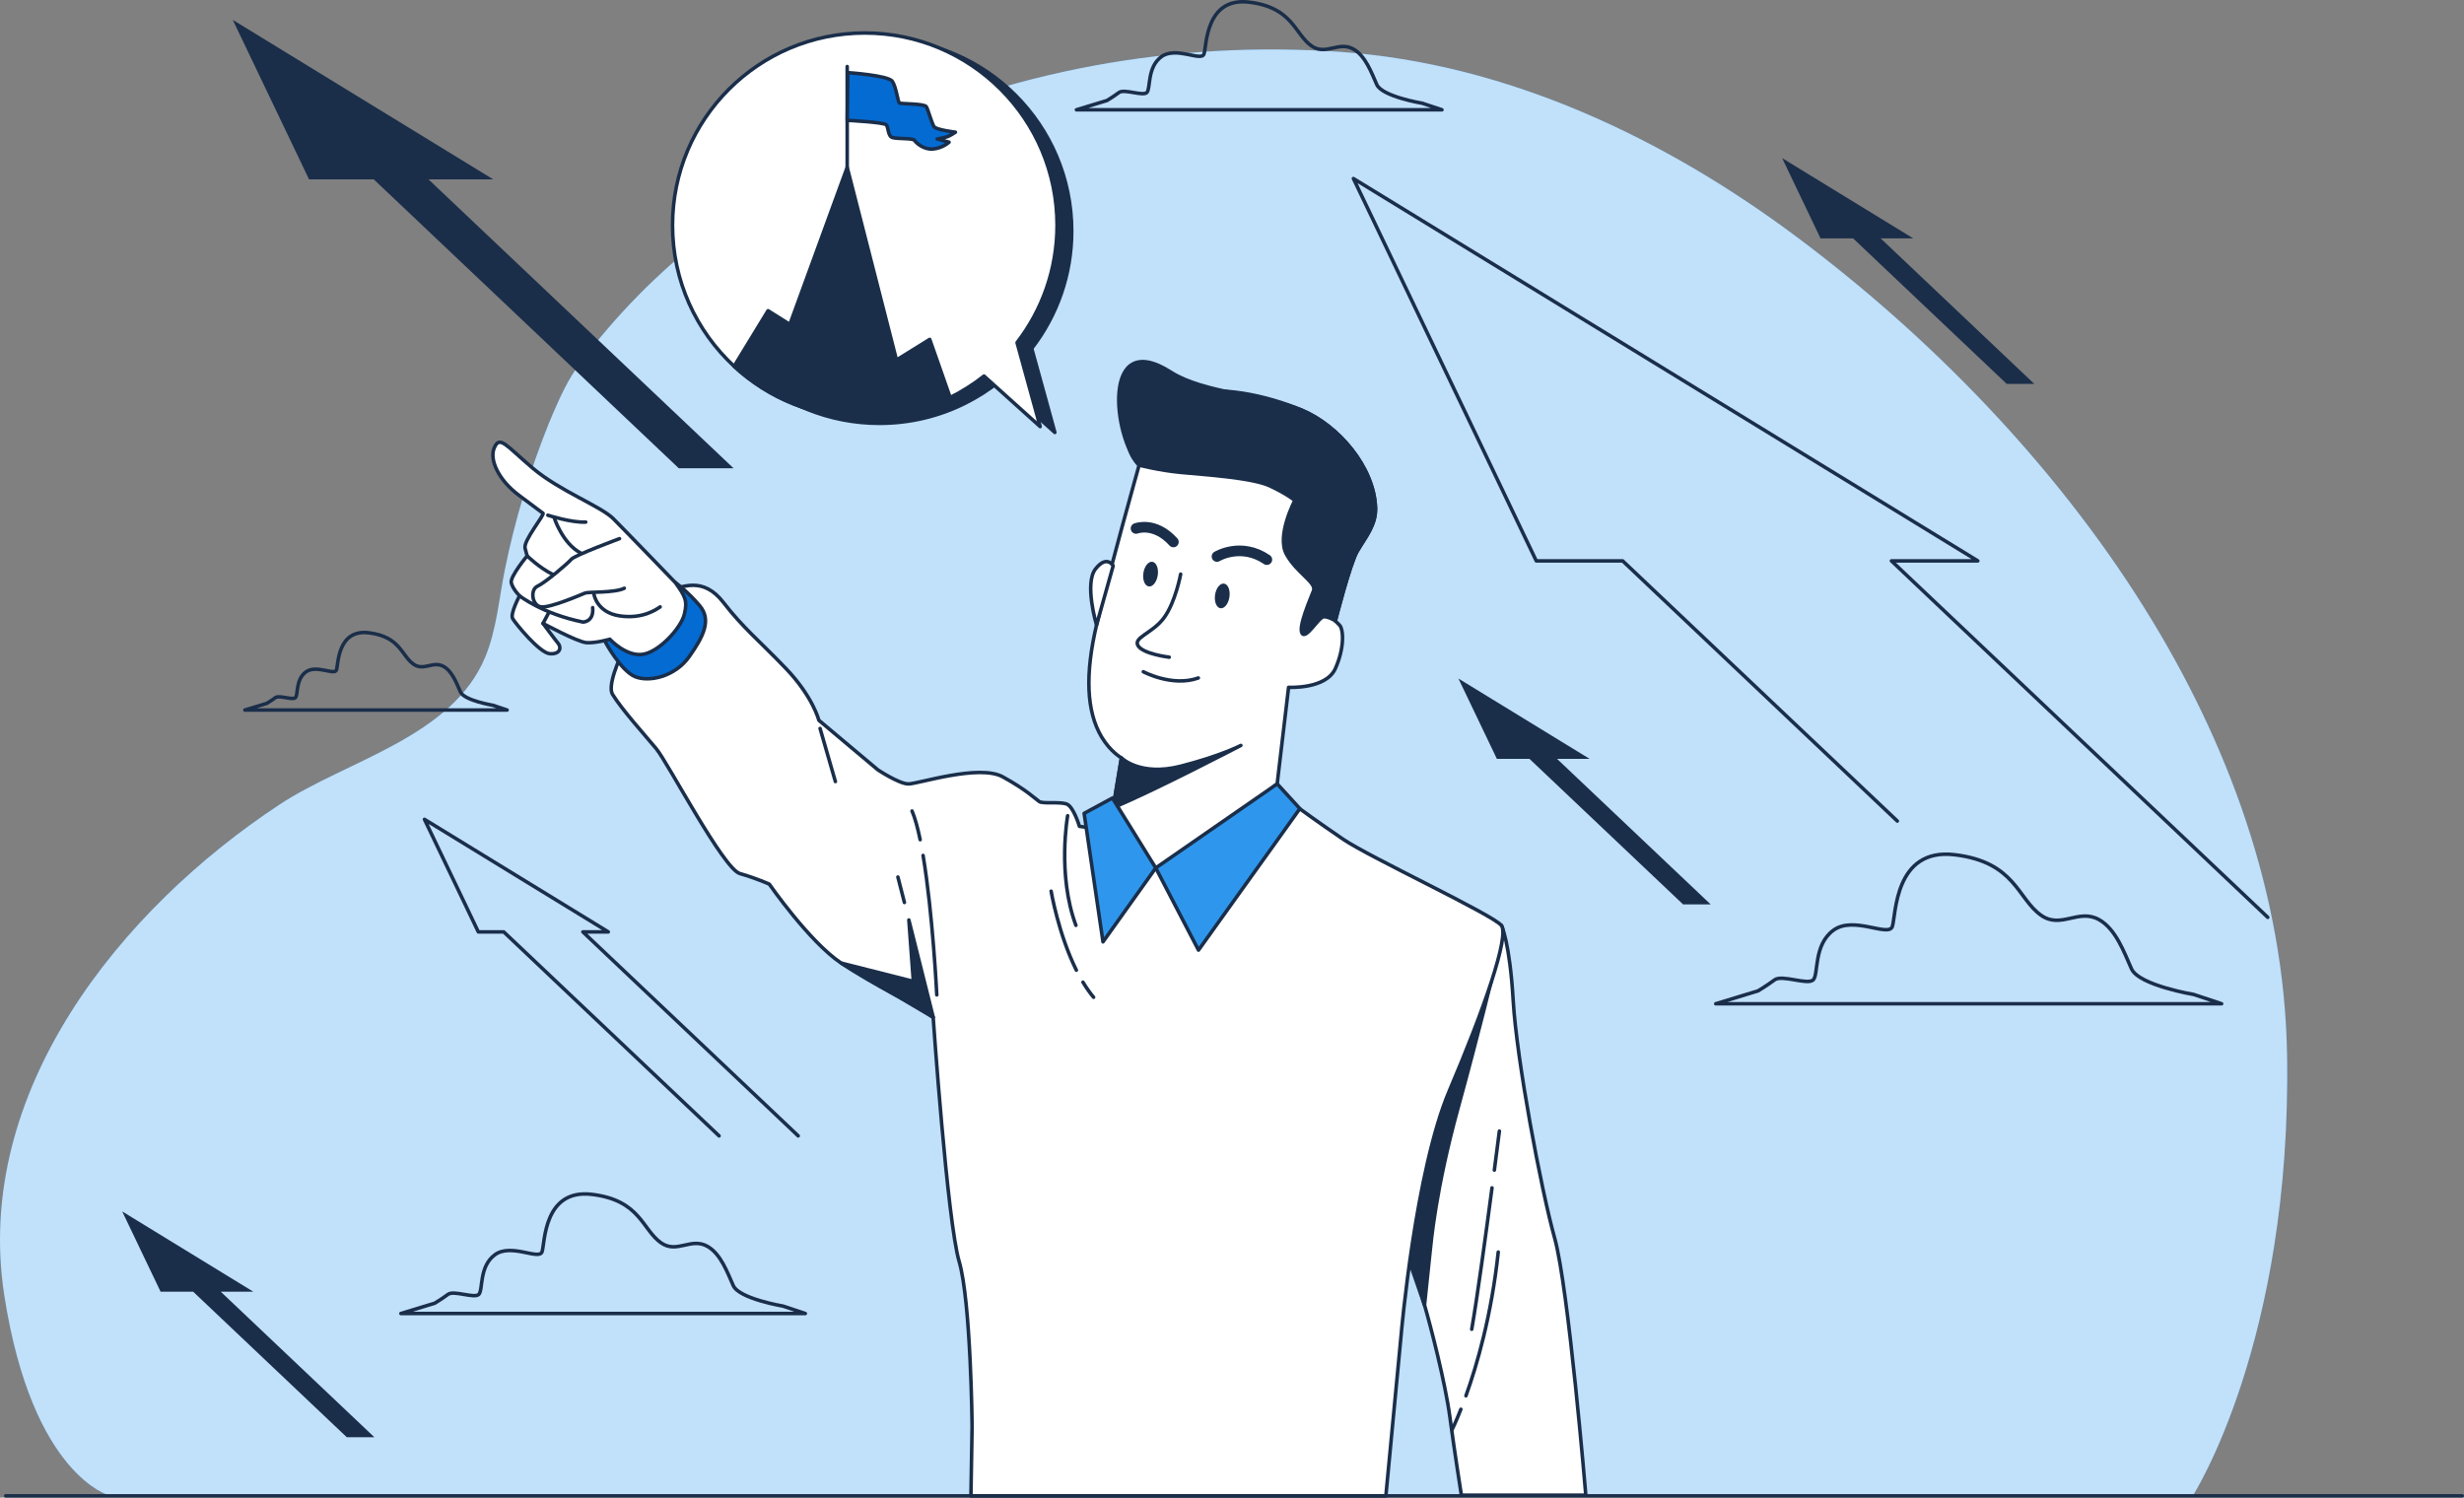
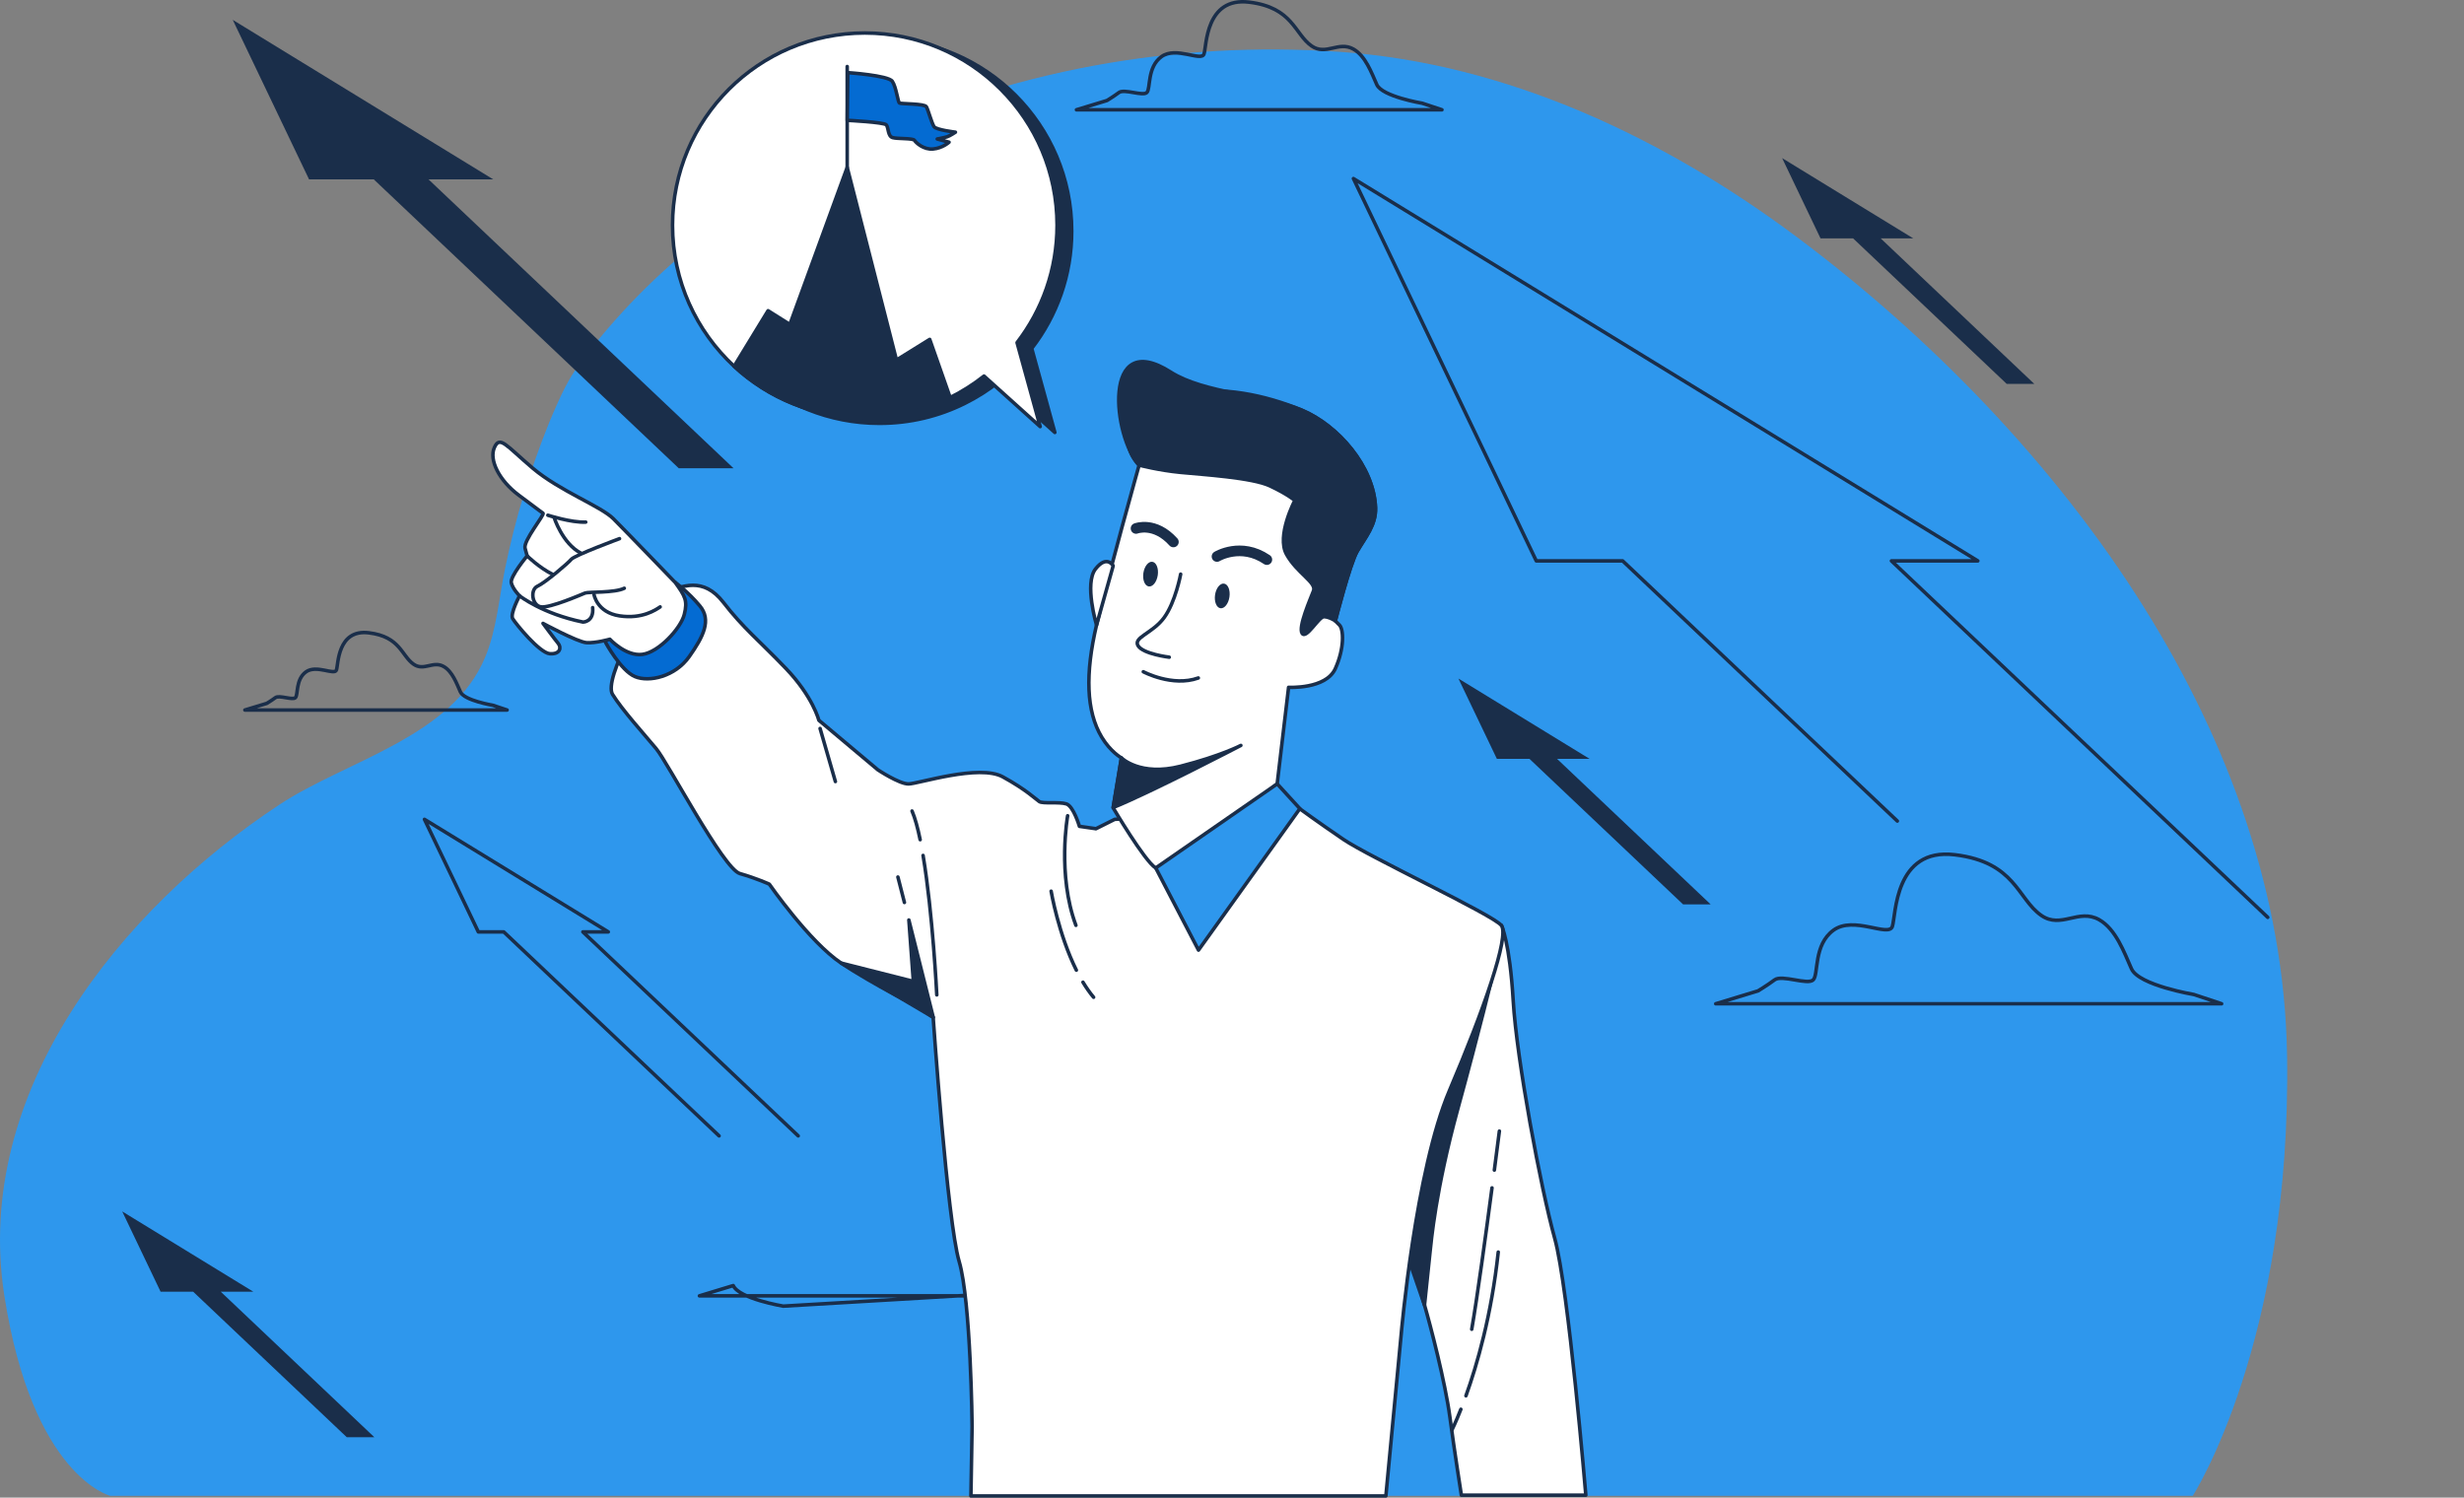
<svg xmlns="http://www.w3.org/2000/svg" id="uuid-a1822075-b0bb-4de7-86bc-85efd8b96c1b" width="695.02" height="422.47" viewBox="0 0 695.02 422.47">
  <rect x="0" y="0" width="695.02" height="422.47" fill="#808080" stroke="none" />
  <g id="uuid-11915114-4561-4fbc-ba9b-482d7912b36b">
    <path d="M604.78,171.36c-25.62-40.94-60.83-76.73-97.79-104.38-37.39-27.98-81.78-49.05-128.84-52.34-46.77-3.28-93.68,5.19-136.06,25.42-30.76,14.68-58.24,35.08-78.63,62.63-3.26,4.41-5.28,8.9-7.48,13.95-.38.89-.76,1.78-1.12,2.67-5.42,13.44-9.61,27.3-12.48,41.5-1.63,8.08-2.31,16.8-5.49,24.49-9.36,22.68-39.14,29.21-57.97,41.61C33.87,256.58-7.58,307.99,1.18,365.22c.01.07.02.14.03.21,7.98,51.22,29.93,56.54,29.93,56.54h587.36s27.94-43.24,26.61-124.39c-.74-45.16-16.56-88.23-40.33-126.21Z" fill="#2e97ed" stroke-width="0" />
-     <path d="M604.78,171.36c-25.62-40.94-60.83-76.73-97.79-104.38-37.39-27.98-81.78-49.05-128.84-52.34-46.77-3.28-93.68,5.19-136.06,25.42-30.76,14.68-58.24,35.08-78.63,62.63-3.26,4.41-5.28,8.9-7.48,13.95-.38.89-.76,1.78-1.12,2.67-5.42,13.44-9.61,27.3-12.48,41.5-1.63,8.08-2.31,16.8-5.49,24.49-9.36,22.68-39.14,29.21-57.97,41.61C33.87,256.58-7.58,307.99,1.18,365.22c.01.07.02.14.03.21,7.98,51.22,29.93,56.54,29.93,56.54h587.36s27.94-43.24,26.61-124.39c-.74-45.16-16.56-88.23-40.33-126.21Z" fill="#fff" opacity=".7" stroke-width="0" />
    <path d="M618.87,280.55s-15.56-2.59-17.64-7.26c-2.07-4.64-4.42-11.2-9.12-13.85-5.79-3.27-10.71,2.67-16.31-1.2-6.75-4.67-7.26-15.05-24.39-17.12-17.12-2.08-16.6,17.12-17.64,20.24-1.04,3.11-10.9-3.11-16.6,1.04-5.71,4.15-4.15,12.45-5.71,14.01-1.56,1.56-8.82-1.56-10.9,0-2.08,1.56-4.67,3.11-4.67,3.11l-11.93,3.63h142.69l-7.78-2.59Z" fill="none" stroke="#1a2e4a" stroke-linecap="round" stroke-linejoin="round" />
    <path d="M401.1,29.11s-11.24-1.87-12.75-5.25c-1.5-3.35-3.19-8.09-6.59-10.01-4.18-2.36-7.74,1.93-11.78-.87-4.87-3.37-5.25-10.87-17.62-12.37-12.37-1.5-12,12.37-12.75,14.62-.75,2.25-7.87-2.25-12,.75-4.12,3-3,9-4.12,10.12s-6.37-1.12-7.87,0c-1.5,1.12-3.37,2.25-3.37,2.25l-8.62,2.62h103.1l-5.62-1.87Z" fill="none" stroke="#1a2e4a" stroke-linecap="round" stroke-linejoin="round" />
    <path d="M139.01,198.95s-8.06-1.34-9.14-3.76c-1.07-2.41-2.29-5.8-4.73-7.18-3-1.69-5.55,1.38-8.45-.62-3.5-2.42-3.77-7.8-12.64-8.88-8.88-1.08-8.61,8.88-9.15,10.49-.54,1.61-5.65-1.61-8.61.54-2.96,2.15-2.15,6.46-2.96,7.26-.81.81-4.57-.81-5.65,0-1.08.81-2.42,1.61-2.42,1.61l-6.19,1.88h73.97l-4.03-1.34Z" fill="none" stroke="#1a2e4a" stroke-linecap="round" stroke-linejoin="round" />
-     <path d="M220.93,368.45s-12.44-2.07-14.1-5.8c-1.66-3.71-3.53-8.95-7.29-11.07-4.63-2.61-8.56,2.14-13.04-.96-5.39-3.73-5.81-12.03-19.5-13.69-13.69-1.66-13.28,13.69-14.1,16.18-.83,2.49-8.71-2.49-13.28.83-4.56,3.32-3.32,9.96-4.56,11.2-1.24,1.24-7.05-1.24-8.71,0-1.66,1.24-3.73,2.49-3.73,2.49l-9.54,2.9h114.08l-6.22-2.07Z" fill="none" stroke="#1a2e4a" stroke-linecap="round" stroke-linejoin="round" />
+     <path d="M220.93,368.45s-12.44-2.07-14.1-5.8l-9.54,2.9h114.08l-6.22-2.07Z" fill="none" stroke="#1a2e4a" stroke-linecap="round" stroke-linejoin="round" />
    <polyline points="639.66 258.77 533.52 158.22 557.88 158.22 381.76 50.37 433.34 158.22 457.7 158.22 535.18 231.61" fill="none" stroke="#1a2e4a" stroke-linecap="round" stroke-linejoin="round" />
    <polyline points="225.15 320.42 164.41 262.88 171.58 262.88 119.73 231.13 134.92 262.88 142.09 262.88 202.83 320.42" fill="none" stroke="#1a2e4a" stroke-linecap="round" stroke-linejoin="round" />
    <polygon points="539.68 67.25 502.69 44.6 513.52 67.25 522.71 67.25 566.04 108.3 573.82 108.3 530.49 67.25 539.68 67.25" fill="#1a2e4a" stroke-width="0" />
    <polygon points="448.37 214.06 411.38 191.41 422.22 214.06 431.41 214.06 474.74 255.11 482.52 255.11 439.19 214.06 448.37 214.06" fill="#1a2e4a" stroke-width="0" />
    <polygon points="71.46 364.38 34.47 341.73 45.3 364.38 54.49 364.38 97.82 405.43 105.6 405.43 62.27 364.38 71.46 364.38" fill="#1a2e4a" stroke-width="0" />
    <polygon points="139.11 50.59 65.65 5.6 87.17 50.59 105.42 50.59 191.46 132.09 206.91 132.09 120.86 50.59 139.11 50.59" fill="#1a2e4a" stroke-width="0" />
    <path d="M423.51,261.03s2.35,4.73,3.32,21.31c.98,16.58,7.8,52.98,11.7,66.96,3.9,13.98,8.78,72.48,8.78,72.48h-35.1s-1.95-12.35-3.25-22.1c-1.3-9.75-5.53-26-7.15-31.53-1.63-5.53-4.55-15.93-4.55-15.93,0,0,1.15-48.14,26.25-91.19Z" fill="#fff" stroke="#1a2e4a" stroke-linecap="round" stroke-linejoin="round" />
    <path d="M420.89,275.61s-3.44,14.4-9.7,37.24-7.51,37.55-7.82,40.37c-.31,2.82-1.56,14.92-1.56,14.92l-4.39-12.73s.94-29.73,3.76-42.25c2.82-12.52,20.34-40.68,20.34-40.68l-.63,3.13Z" fill="#1a2e4a" stroke="#1a2e4a" stroke-linecap="round" stroke-linejoin="round" />
    <path d="M413.5,393.74c3.1-8.62,7.21-22.7,9.11-40.54" fill="none" stroke="#1a2e4a" stroke-linecap="round" stroke-linejoin="round" />
    <path d="M409.61,403.25s1-2,2.46-5.71" fill="none" stroke="#1a2e4a" stroke-linecap="round" stroke-linejoin="round" />
    <path d="M420.85,335.09c-1.74,13.17-4.18,31.06-5.72,39.88" fill="none" stroke="#1a2e4a" stroke-linecap="round" stroke-linejoin="round" />
    <path d="M422.93,319.07s-.57,4.48-1.42,11.01" fill="none" stroke="#1a2e4a" stroke-linecap="round" stroke-linejoin="round" />
    <path d="M309.13,233.77l-4.66-.67s-1.66-5.65-3.66-6.32c-2-.66-6.65,0-7.65-.66-1-.67-3.66-3.33-10.31-6.98-6.65-3.66-23.94,2-26.6,2s-8.65-3.99-8.65-3.99l-16.63-13.97s-1.66-6.65-9.31-14.63c-7.65-7.98-11.97-11.31-17.62-18.62-5.65-7.32-11.64-4.66-16.63-2.66-4.99,2-17.29,24.27-14.63,28.6,2.66,4.32,8.98,11.31,12.3,15.3s18.95,33.92,23.61,35.25c4.66,1.33,8.31,2.99,8.31,2.99,0,0,11.31,16.29,20.28,22.28,8.98,5.99,22.28,12.64,22.28,12.64l3.66,2.66s3.99,57.52,7.32,68.83c3.33,11.31,3.66,46.55,3.66,46.55l-.33,19.62h117.04l4.32-45.55s3.99-46.22,13.63-68.83c9.64-22.61,16.96-43.56,14.63-46.55-2.33-2.99-37.24-19.29-44.56-24.27-7.32-4.99-12.3-8.65-12.3-8.65l-52.2,2.99-5.32,2.66Z" fill="#fff" stroke="#1a2e4a" stroke-linecap="round" stroke-linejoin="round" />
    <line x1="231.32" y1="205.5" x2="235.64" y2="220.47" fill="none" stroke="#1a2e4a" stroke-linecap="round" stroke-linejoin="round" />
    <path d="M255.11,254.58c-1.03-4.06-1.76-6.92-1.84-7.18" fill="none" stroke="#1a2e4a" stroke-linecap="round" stroke-linejoin="round" />
    <path d="M263.24,286.97s-3.95-15.81-6.88-27.45l1.27,17.31-20.32-5.15,25.94,15.3Z" fill="#1a2e4a" stroke="#1a2e4a" stroke-linecap="round" stroke-linejoin="round" />
    <path d="M259.55,236.87c-.68-3.3-1.44-6.11-2.29-8.09" fill="none" stroke="#1a2e4a" stroke-linecap="round" stroke-linejoin="round" />
    <path d="M264.24,280.65s-1.14-23.09-3.87-39.34" fill="none" stroke="#1a2e4a" stroke-linecap="round" stroke-linejoin="round" />
    <path d="M301.15,230.11s-2.99,16.63,2.33,30.92" fill="none" stroke="#1a2e4a" stroke-linecap="round" stroke-linejoin="round" />
    <path d="M305.47,277.07c.92,1.52,1.92,2.96,3,4.25" fill="none" stroke="#1a2e4a" stroke-linecap="round" stroke-linejoin="round" />
    <path d="M296.49,251.39s2.05,12.1,7.12,22.29" fill="none" stroke="#1a2e4a" stroke-linecap="round" stroke-linejoin="round" />
    <path d="M170.81,181.23s4.32,7.98,8.31,9.64,11.31,0,15.3-5.65c3.99-5.65,6.32-10.31,2.99-14.3-3.33-3.99-6.98-6.65-6.98-6.65,0,0-15.96,3.66-19.62,16.96Z" fill="#046bd2" stroke="#1a2e4a" stroke-linecap="round" stroke-linejoin="round" />
    <path d="M190.42,164.27s-13.93-14.46-17.43-17.96-15.11-7.81-22.7-14.22c-7.58-6.42-9.29-9.34-10.84-5.84-1.56,3.5,1.35,9.31,6.88,13.43,6.83,5.08,6.24,4.69,6.83,5.08.58.39-5.64,7.78-5.05,9.91l.58,2.14s-4.86,5.83-4.47,7.58c.39,1.75,2.33,3.69,2.33,3.69,0,0-2.72,5.05-1.94,6.42.78,1.36,7.58,9.72,10.5,9.91,2.92.19,3.3-1.75,2.33-2.92-.97-1.17-4.28-5.64-4.28-5.64,0,0,9.72,5.25,12.25,5.44s6.61-.97,6.61-.97c0,0,4.47,4.86,9.14,4.28s10.89-7.39,11.86-11.28c.97-3.89.25-5.1-2.6-9.06Z" fill="#fff" stroke="#1a2e4a" stroke-linecap="round" stroke-linejoin="round" />
    <path d="M174.75,151.95s-12.64,4.67-13.61,5.83-7.39,6.61-9.53,7.58c-2.14.97-1.56,5.44.97,5.83,2.53.39,11.47-3.5,12.44-3.89.97-.39,8.36,0,11.08-1.36" fill="none" stroke="#1a2e4a" stroke-linecap="round" stroke-linejoin="round" />
    <path d="M167.55,167.7s.78,5.05,7.19,6.03c6.42.97,10.3-1.75,11.47-2.53" fill="none" stroke="#1a2e4a" stroke-linecap="round" stroke-linejoin="round" />
    <path d="M154.53,145.34s6.61,2.14,10.69,1.94" fill="none" stroke="#1a2e4a" stroke-linecap="round" stroke-linejoin="round" />
    <path d="M156.28,145.93s2.33,7.39,7.58,10.11" fill="none" stroke="#1a2e4a" stroke-linecap="round" stroke-linejoin="round" />
    <path d="M148.7,156.81s3.3,3.28,7.19,5.22" fill="none" stroke="#1a2e4a" stroke-linecap="round" stroke-linejoin="round" />
    <path d="M146.56,168.09s6.42,5.05,17.89,7.39c0,0,3.11,0,2.72-4.08" fill="none" stroke="#1a2e4a" stroke-linecap="round" stroke-linejoin="round" />
-     <line x1="154.72" y1="172.95" x2="153.17" y2="175.86" fill="none" stroke="#1a2e4a" stroke-linecap="round" stroke-linejoin="round" />
    <path d="M321.31,131.21s-8.79,31.34-12.01,45.1c-3.22,13.76-2.93,24.31,1.46,31.63,2.47,4.12,5.56,5.86,5.56,5.86l-2.34,14.06s8.79,14.94,12.01,16.99c3.22,2.05,34.26-23.72,34.26-23.72l3.22-27.24s10.54.59,13.18-5.27,2.34-11.13,1.17-12.3l-1.17-1.17s4.1-16.1,6.15-19.62c2.32-3.98,5.36-7.43,5.18-12.32-.44-11.55-10.54-23.23-20.88-27.54-10.1-4.21-22.64-6.83-33.5-4.66-13.18,2.64-19.62,12.3-12.3,20.21Z" fill="#fff" stroke="#1a2e4a" stroke-linecap="round" stroke-linejoin="round" />
    <path d="M367.11,115.66c-10.1-4.21-27.54-4.71-36.87-10.68-19.61-12.56-16.25,18.32-8.93,26.23,0,0,5.56,1.46,11.71,2.05s20.21,1.46,25.19,3.81c4.98,2.34,7.03,4.1,7.03,4.1,0,0-5.27,9.96-2.34,15.23,2.93,5.27,8.49,7.91,7.61,10.25-.88,2.34-4.39,10.25-3.22,12.01,1.17,1.76,4.69-4.69,6.15-4.69s3.22,1.17,3.22,1.17c0,0,4.1-16.1,6.15-19.62,2.32-3.98,5.36-7.43,5.18-12.32-.44-11.55-10.54-23.23-20.88-27.54Z" fill="#1a2e4a" stroke="#1a2e4a" stroke-linecap="round" stroke-linejoin="round" />
    <path d="M326.57,162.25c-.28,1.92-1.42,3.34-2.54,3.18-1.12-.16-1.8-1.85-1.52-3.77.28-1.92,1.42-3.34,2.54-3.18,1.12.16,1.8,1.85,1.52,3.77Z" fill="#1a2e4a" stroke-width="0" />
    <path d="M346.79,168.4c-.28,1.92-1.42,3.34-2.54,3.18s-1.8-1.85-1.52-3.77,1.42-3.34,2.54-3.18,1.8,1.85,1.52,3.77Z" fill="#1a2e4a" stroke-width="0" />
    <path d="M333.03,161.96s-1.46,7.91-4.69,12.3c-3.22,4.39-8.79,5.56-7.32,7.91,1.46,2.34,8.79,3.22,8.79,3.22" fill="none" stroke="#1a2e4a" stroke-linecap="round" stroke-linejoin="round" />
    <path d="M322.49,189.49s8.2,4.39,15.52,1.76" fill="none" stroke="#1a2e4a" stroke-linecap="round" stroke-linejoin="round" />
    <path d="M350.01,210.28s-5.56,2.93-16.99,5.86c-11.42,2.93-16.69-2.34-16.69-2.34l-2.33,14c11.17-4.57,36.01-17.52,36.01-17.52Z" fill="#1a2e4a" stroke="#1a2e4a" stroke-linecap="round" stroke-linejoin="round" />
    <path d="M313.99,159.62s-1.76-3.22-4.98.88c-3.22,4.1.29,15.81.29,15.81l4.69-16.69Z" fill="#fff" stroke="#1a2e4a" stroke-linecap="round" stroke-linejoin="round" />
    <path d="M320.44,149.07s5.27-2.05,10.54,3.81" fill="none" stroke="#1a2e4a" stroke-linecap="round" stroke-linejoin="round" stroke-width="3" />
    <path d="M343.28,156.98s6.74-4.1,14.06.88" fill="none" stroke="#1a2e4a" stroke-linecap="round" stroke-linejoin="round" stroke-width="3" />
-     <polygon points="326 244.84 311.12 265.69 305.8 229.44 313.78 225.12 326 244.84" fill="#2e97ed" stroke="#1a2e4a" stroke-linecap="round" stroke-linejoin="round" />
    <polygon points="326 244.84 338.06 268.02 366.65 228.11 360.26 221.12 326 244.84" fill="#2e97ed" stroke="#1a2e4a" stroke-linecap="round" stroke-linejoin="round" />
    <path d="M291.02,98.29c7.07-9.16,11.28-20.64,11.28-33.1,0-29.95-24.28-54.23-54.23-54.23s-54.23,24.28-54.23,54.23c0,15.72,6.69,29.88,17.38,39.79,9.68,8.96,22.62,14.44,36.85,14.44,8.65,0,16.82-2.02,24.07-5.63,3.4-1.69,6.61-3.73,9.56-6.06l15.84,14.26-6.52-23.69Z" fill="#1a2e4a" stroke="#1a2e4a" stroke-linecap="round" stroke-linejoin="round" />
    <path d="M286.88,96.64c7.07-9.16,11.28-20.64,11.28-33.1,0-29.95-24.28-54.23-54.23-54.23s-54.23,24.28-54.23,54.23c0,15.72,6.69,29.88,17.38,39.79,9.68,8.96,22.62,14.44,36.85,14.44,8.65,0,16.82-2.02,24.07-5.63,3.4-1.69,6.61-3.73,9.56-6.06l15.84,14.26-6.52-23.69Z" fill="#fff" stroke="#1a2e4a" stroke-linecap="round" stroke-linejoin="round" />
    <path d="M268,112.13c-7.25,3.61-15.42,5.63-24.07,5.63-14.23,0-27.17-5.48-36.85-14.44l9.57-15.67,6.15,3.88,16.17-44.3,13.9,54.33,9.38-5.82,5.75,16.39Z" fill="#1a2e4a" stroke="#1a2e4a" stroke-linecap="round" stroke-linejoin="round" />
    <line x1="238.97" y1="47.23" x2="238.97" y2="18.77" fill="none" stroke="#1a2e4a" stroke-linecap="round" stroke-linejoin="round" />
    <path d="M239.13,20.49s11.41.77,12.56,2.44c1.15,1.67,1.54,5.9,2.05,6.15.51.26,7.05.13,7.56,1.03.51.9,1.54,4.74,2.18,5.64.64.9,6.02,1.54,6.02,1.54,0,0-1.54,1.03-2.31,1.28-.77.26-2.82.64-2.82.64l3.33.9s-1.79,1.67-4.49,1.92c-2.69.26-4.87-1.79-5.26-2.44-.38-.64-4.74-.38-6.15-.77-1.41-.38-1.15-2.82-1.79-3.59s-11.02-1.28-11.02-1.28l.13-13.46Z" fill="#046bd2" stroke="#1a2e4a" stroke-linecap="round" stroke-linejoin="round" />
-     <line x1="1.62" y1="421.97" x2="694.52" y2="421.97" fill="none" stroke="#1a2e4a" stroke-linecap="round" stroke-linejoin="round" />
  </g>
</svg>